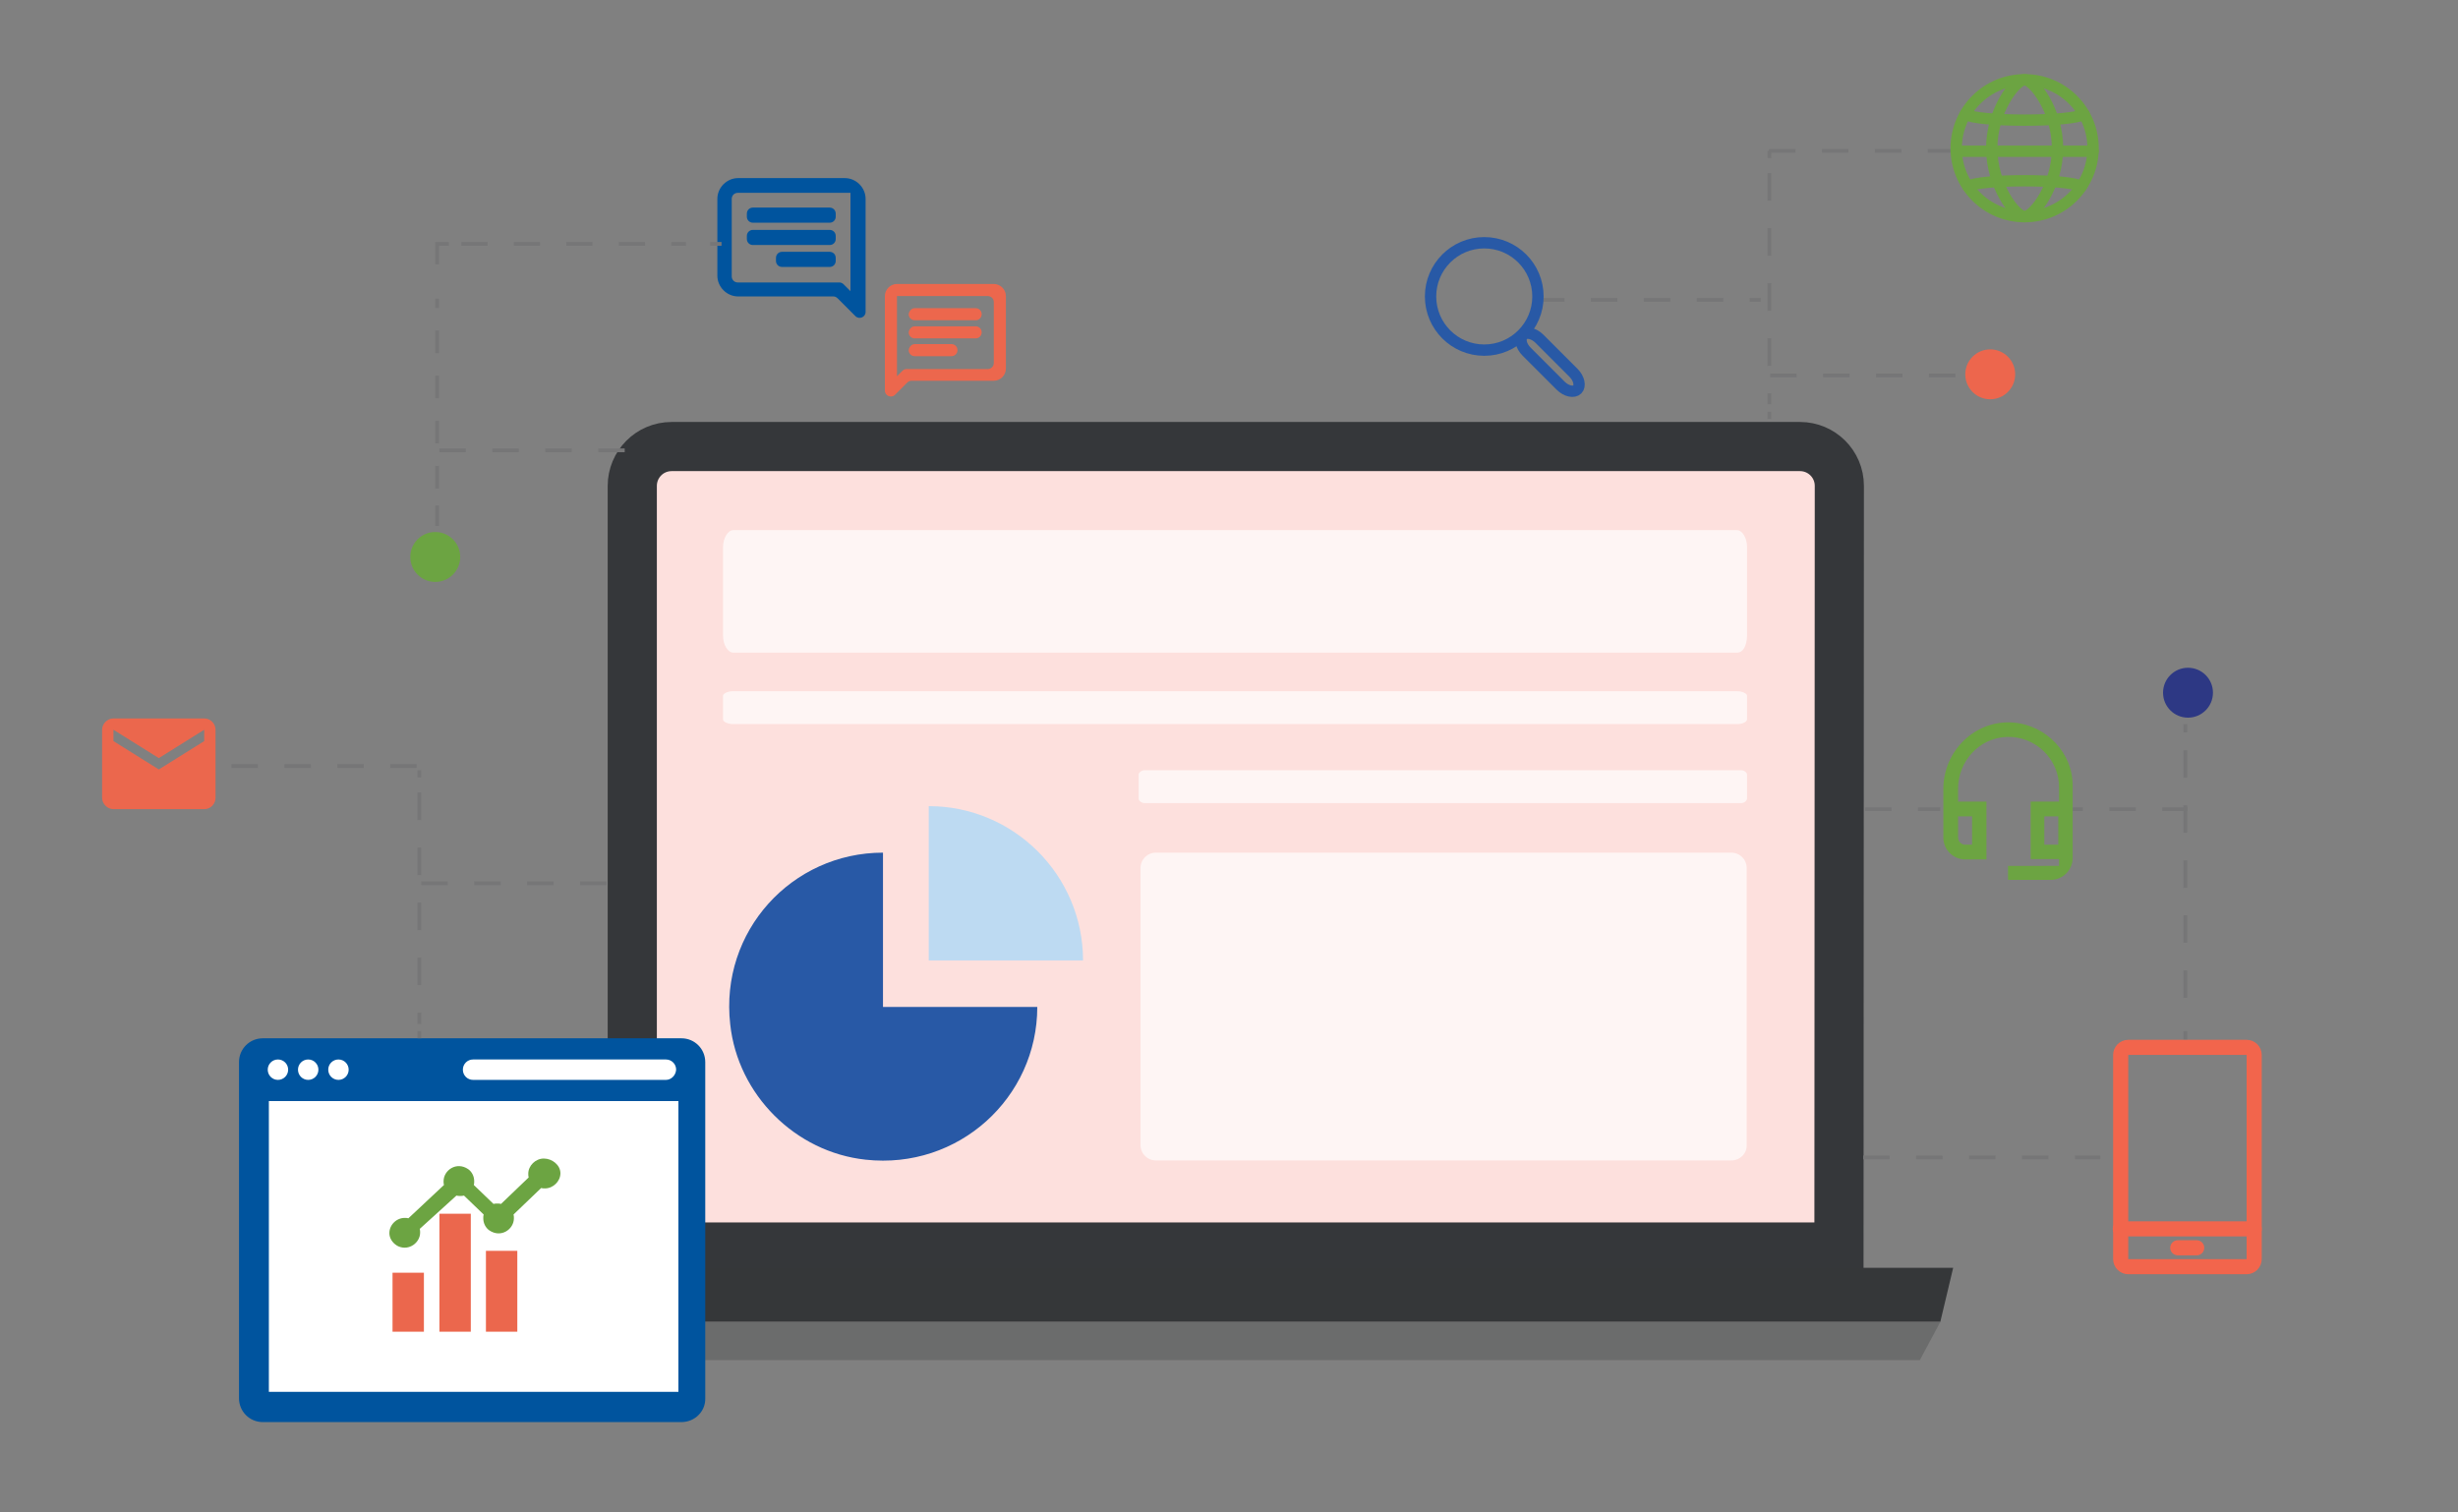
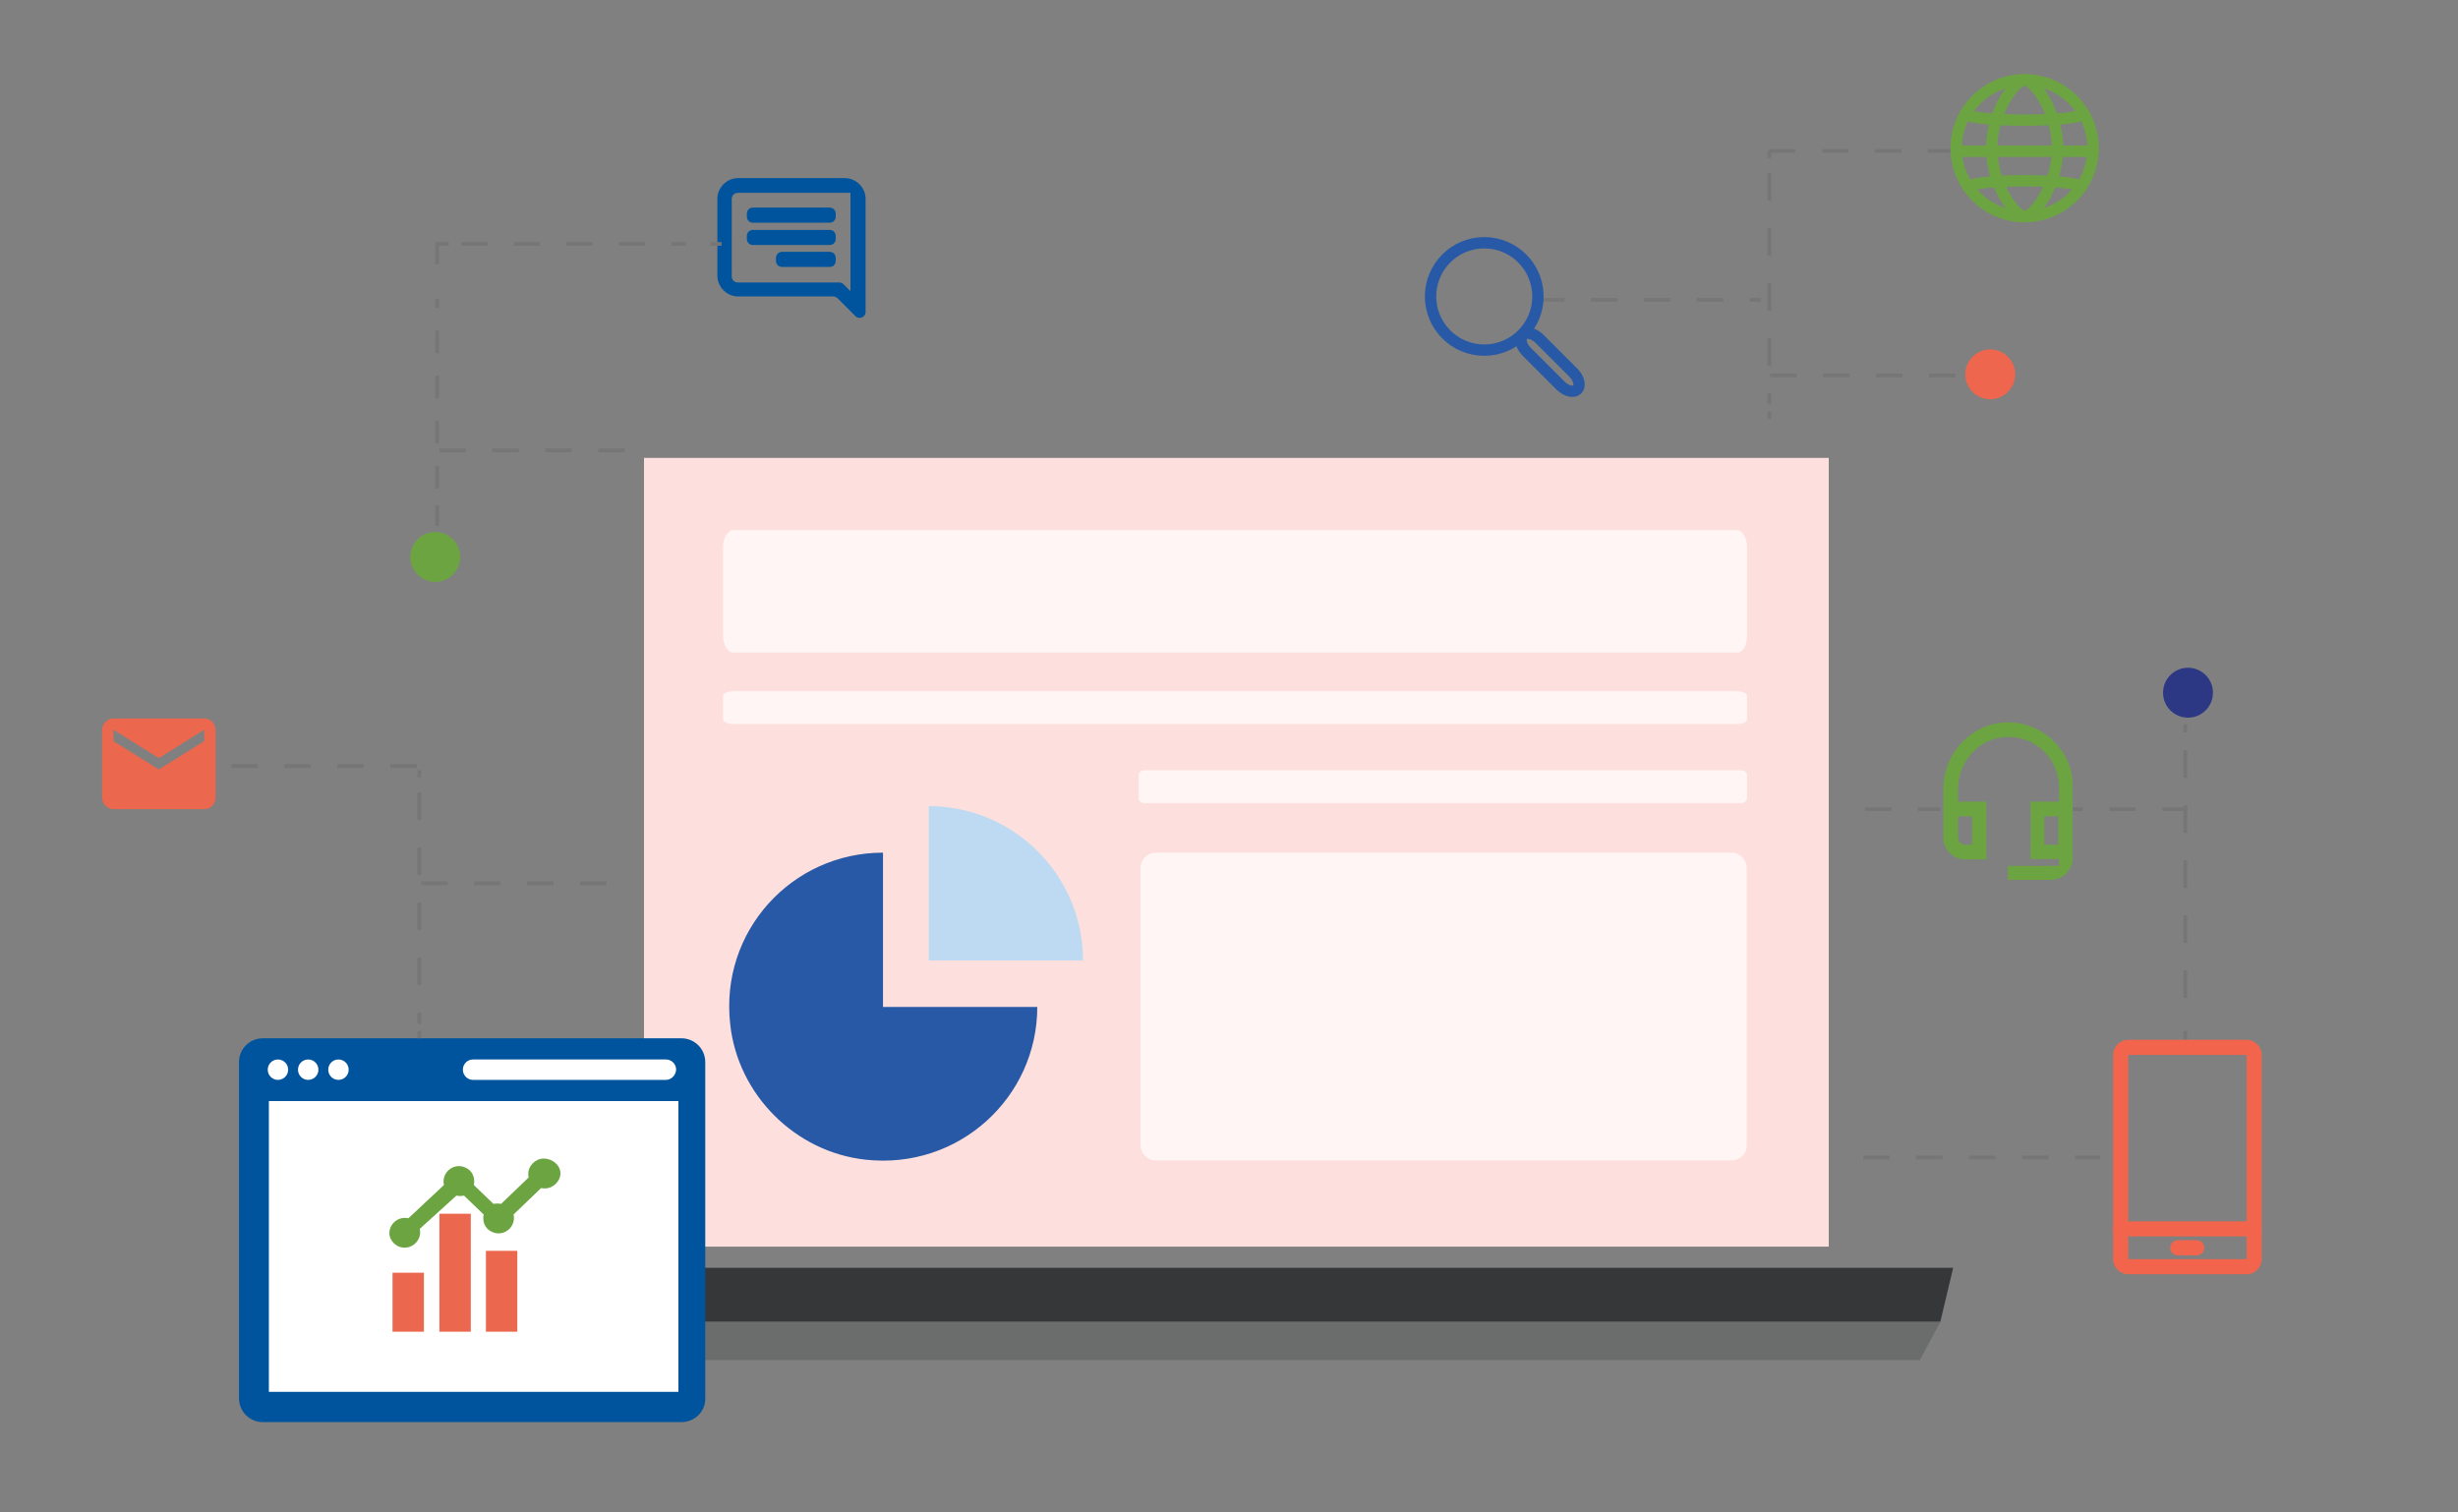
<svg xmlns="http://www.w3.org/2000/svg" version="1.1" id="Layer_1" x="0px" y="0px" viewBox="0 0 650 400" style="enable-background:new 0 0 650 400;" xml:space="preserve">
  <rect x="0" y="0" width="650" height="400" fill="#808080" stroke="none" />
  <style type="text/css">
	.st0{fill:#FDE0DD;}
	.st1{fill:none;}
	.st2{fill:none;stroke:#35373A;stroke-width:13;stroke-miterlimit:10;}
	.st3{fill:#353739;}
	.st4{fill:#6B6C6C;}
	.st5{opacity:0.67;}
	.st6{fill:#FFFFFF;}
	.st7{fill:#2859A6;}
	.st8{fill:#BDDAF2;}
	.st9{opacity:0.67;fill:#FFFFFF;}
	.st10{fill:#EC674D;}
	.st11{fill:#00549E;}
	.st12{fill:none;stroke:#767677;stroke-miterlimit:10;}
	.st13{fill:none;stroke:#767677;stroke-miterlimit:10;stroke-dasharray:6.939,6.939;}
	.st14{fill:none;stroke:#767677;stroke-miterlimit:10;stroke-dasharray:5.97,5.97;}
	.st15{fill:none;stroke:#F2654C;stroke-width:4;stroke-linecap:round;stroke-linejoin:round;stroke-miterlimit:10;}
	.st16{fill:none;stroke:#767677;stroke-miterlimit:10;stroke-dasharray:7;}
	.st17{fill:none;stroke:#6CA442;stroke-width:3;stroke-linecap:round;stroke-linejoin:round;stroke-miterlimit:10;}
	.st18{fill:none;stroke:#767677;stroke-miterlimit:10;stroke-dasharray:7.277,7.277;}
	.st19{fill:#EB674D;}
	.st20{fill:#6CA442;}
	.st21{fill:none;stroke:#2859A6;stroke-width:3;stroke-linecap:round;stroke-linejoin:round;stroke-miterlimit:10;}
	.st22{fill:#2D3884;}
	.st23{fill:#ED664D;}
</style>
  <g id="desktop">
    <rect id="XMLID_11_" x="170.3" y="121.1" class="st0" width="313.3" height="208.6" />
    <polyline id="XMLID_8_" class="st1" points="476.5,141.8 476.5,295.4 196,295.4 196,124.9 476.5,124.9 476.5,141.8  " />
    <g id="XMLID_1_">
-       <path id="XMLID_9_" class="st2" d="M486.3,329.8H167.2V128.5c0-5.7,4.6-10.4,10.4-10.4H476c5.7,0,10.4,4.6,10.4,10.4L486.3,329.8    L486.3,329.8z" />
      <polygon id="XMLID_7_" class="st3" points="138.2,335.3 516.5,335.3 513.1,349.6 143.1,349.6   " />
      <polygon id="XMLID_6_" class="st4" points="143.1,349.6 150.2,359.7 507.7,359.7 513.1,349.6   " />
    </g>
    <g id="lines" class="st5">
      <path id="XMLID_29_" class="st6" d="M459.4,172.6H193.9c-1.4,0-2.7-2-2.7-4.5v-23.4c0-2.4,1.3-4.5,2.7-4.5h265.4    c1.4,0,2.7,2,2.7,4.5v23.5C461.9,170.9,460.9,172.6,459.4,172.6z" />
      <path id="XMLID_32_" class="st6" d="M459.4,191.5H193.9c-1.4,0-2.7-0.6-2.7-1.2V184c0-0.6,1.3-1.2,2.7-1.2h265.4    c1.4,0,2.7,0.6,2.7,1.2v6.3C461.9,190.9,460.9,191.5,459.4,191.5z" />
      <path id="XMLID_40_" class="st6" d="M460.4,212.4H302.7c-0.8,0-1.6-0.6-1.6-1.2v-6.3c0-0.6,0.8-1.2,1.6-1.2h157.7    c0.8,0,1.6,0.6,1.6,1.2v6.3C461.9,211.8,461.3,212.4,460.4,212.4z" />
    </g>
    <g id="XMLID_36_">
      <path id="XMLID_38_" class="st7" d="M233.5,225.5c-24.1,0-43.2,20.8-40.4,45.4c2,18.6,17.2,33.8,35.8,35.8    c24.6,2.7,45.4-16.4,45.4-40.4h-40.8V225.5z" />
      <path id="XMLID_37_" class="st8" d="M245.6,254h40.8c0-22.5-18.3-40.8-40.8-40.8V254z" />
    </g>
    <path id="XMLID_35_" class="st9" d="M457.8,306.9H305.7c-2.3,0-4.1-1.8-4.1-4.1v-73.2c0-2.3,1.8-4.1,4.1-4.1h152.1   c2.3,0,4.1,1.8,4.1,4.1v73.2C462,305.1,460.1,306.9,457.8,306.9z" />
  </g>
-   <path id="XMLID_66_" class="st10" d="M237.2,78.3h24c0.9,0,1.6,0.7,1.6,1.6v16.1c0,0.9-0.7,1.6-1.6,1.6h-21.5  c-0.4,0-0.8,0.2-1.1,0.5l-1.4,1.4V78.3 M237.2,75.1c-1.8,0-3.2,1.5-3.2,3.2v25c0,1.4,1.7,2.1,2.7,1.1l3.2-3.2  c0.3-0.3,0.7-0.5,1.1-0.5h21.8c1.8,0,3.2-1.5,3.2-3.2V78.3c0-1.8-1.5-3.2-3.2-3.2H237.2z M241.9,91h9.7c0.9,0,1.6,0.7,1.6,1.6v0  c0,0.9-0.7,1.6-1.6,1.6h-9.7c-0.9,0-1.6-0.7-1.6-1.6v0C240.4,91.7,241.1,91,241.9,91z M241.9,86.3H258c0.9,0,1.6,0.7,1.6,1.6l0,0  c0,0.9-0.7,1.6-1.6,1.6h-16.1c-0.9,0-1.6-0.7-1.6-1.6l0,0C240.4,87,241.1,86.3,241.9,86.3z M241.9,81.5H258c0.9,0,1.6,0.7,1.6,1.6  l0,0c0,0.9-0.7,1.6-1.6,1.6h-16.1c-0.9,0-1.6-0.7-1.6-1.6l0,0C240.4,82.2,241.1,81.5,241.9,81.5z" />
  <path id="XMLID_60_" class="st11" d="M224.9,51V77l-1.8-1.8c-0.3-0.3-0.7-0.5-1.1-0.5h-26.9c-0.9,0-1.6-0.7-1.6-1.6V52.6  c0-0.9,0.7-1.6,1.6-1.6H224.9 M195.2,47.1c-3,0-5.5,2.5-5.5,5.5v20.3c0,3,2.5,5.5,5.5,5.5h25.2c0.4,0,0.8,0.2,1.1,0.5l4.7,4.7  c1,1,2.7,0.3,2.7-1.1V52.6c0-3-2.5-5.5-5.5-5.5L195.2,47.1z M219.4,70.6h-12.6c-0.9,0-1.6-0.7-1.6-1.6v-0.8c0-0.9,0.7-1.6,1.6-1.6  h12.6c0.9,0,1.6,0.7,1.6,1.6V69C221,69.9,220.3,70.6,219.4,70.6z M219.4,64.8h-20.3c-0.9,0-1.6-0.7-1.6-1.6v-0.8  c0-0.9,0.7-1.6,1.6-1.6h20.3c0.9,0,1.6,0.7,1.6,1.6v0.8C221,64.1,220.3,64.8,219.4,64.8z M219.4,58.9h-20.3c-0.9,0-1.6-0.7-1.6-1.6  v-0.8c0-0.9,0.7-1.6,1.6-1.6h20.3c0.9,0,1.6,0.7,1.6,1.6v0.8C221,58.2,220.3,58.9,219.4,58.9z" />
  <g id="XMLID_41_">
    <g id="XMLID_42_">
      <line id="XMLID_48_" class="st12" x1="187.8" y1="64.5" x2="190.8" y2="64.5" />
      <line id="XMLID_47_" class="st13" x1="122" y1="64.5" x2="181.4" y2="64.5" />
      <polyline id="XMLID_45_" class="st12" points="115.6,69.9 115.6,64.5 118.7,64.5   " />
      <line id="XMLID_44_" class="st14" x1="115.6" y1="129.2" x2="115.6" y2="79" />
      <line id="XMLID_43_" class="st12" x1="115.6" y1="139.1" x2="115.6" y2="133.7" />
    </g>
  </g>
  <g id="XMLID_59_">
    <path id="XMLID_63_" class="st15" d="M594.1,335h-31.3c-1.1,0-2-0.9-2-2v-54c0-1.1,0.9-2,2-2h31.3c1.1,0,2,0.9,2,2v54   C596.1,334.1,595.2,335,594.1,335z" />
    <line id="XMLID_62_" class="st15" x1="560.7" y1="325" x2="596.1" y2="325" />
    <line id="XMLID_61_" class="st15" x1="575.9" y1="330" x2="580.9" y2="330" />
  </g>
  <line id="XMLID_50_" class="st16" x1="492.7" y1="306.1" x2="555.4" y2="306.1" />
  <line id="XMLID_96_" class="st16" x1="493.2" y1="214" x2="513.1" y2="214" />
  <line id="XMLID_97_" class="st16" x1="543.8" y1="214" x2="578.5" y2="214" />
  <line id="XMLID_13_" class="st16" x1="111.4" y1="233.6" x2="162" y2="233.6" />
  <line id="XMLID_99_" class="st16" x1="116.2" y1="119.1" x2="165.2" y2="119.1" />
  <line id="XMLID_89_" class="st16" x1="406.7" y1="79.3" x2="465.6" y2="79.3" />
  <line id="XMLID_101_" class="st16" x1="468.1" y1="99.3" x2="520.4" y2="99.3" />
  <line id="XMLID_90_" class="st16" x1="467.8" y1="39.9" x2="526.7" y2="39.9" />
  <line id="XMLID_19_" class="st16" x1="61.2" y1="202.6" x2="111.8" y2="202.6" />
  <g id="XMLID_64_">
    <path id="bg" class="st11" d="M180.2,376.1H69.5c-3.5,0-6.3-2.8-6.3-6.3v-88.9c0-3.5,2.8-6.3,6.3-6.3h110.7c3.5,0,6.3,2.8,6.3,6.3   v88.9C186.6,373.3,183.7,376.1,180.2,376.1z" />
    <rect id="XMLID_71_" x="71.1" y="291.2" class="st6" width="108.3" height="76.9" />
    <circle id="XMLID_70_" class="st6" cx="73.5" cy="282.9" r="2.7" />
    <circle id="XMLID_69_" class="st6" cx="81.5" cy="282.9" r="2.7" />
    <path id="XMLID_68_" class="st6" d="M176.1,285.6h-51c-1.5,0-2.7-1.2-2.7-2.7l0,0c0-1.5,1.2-2.7,2.7-2.7h51c1.5,0,2.7,1.2,2.7,2.7   l0,0C178.7,284.4,177.5,285.6,176.1,285.6z" />
    <circle id="XMLID_67_" class="st6" cx="89.5" cy="282.9" r="2.7" />
  </g>
  <g id="globe_3_">
    <circle id="XMLID_12_" class="st17" cx="535.4" cy="39.2" r="18.1" />
    <path id="XMLID_10_" class="st17" d="M520.4,49.3c3.2-2,26.8-2,30,0" />
    <path id="XMLID_5_" class="st17" d="M519.7,30.2c3.1,2.1,28.3,2.1,31.4,0" />
    <path id="XMLID_4_" class="st17" d="M544.1,39.2c0,10-6.3,18.1-8.7,18.1s-8.7-8.1-8.7-18.1s6.3-18.1,8.7-18.1   S544.1,29.2,544.1,39.2z" />
    <line id="XMLID_3_" class="st17" x1="517.3" y1="40" x2="553.5" y2="40" />
  </g>
  <g id="XMLID_14_">
    <g id="XMLID_15_">
      <line id="XMLID_18_" class="st12" x1="110.9" y1="203.7" x2="110.9" y2="205.6" />
      <line id="XMLID_17_" class="st18" x1="110.9" y1="209.6" x2="110.9" y2="270.8" />
      <line id="XMLID_16_" class="st12" x1="110.9" y1="272.7" x2="110.9" y2="274.6" />
    </g>
  </g>
  <g id="XMLID_84_">
    <g id="XMLID_85_">
      <line id="XMLID_88_" class="st12" x1="467.9" y1="39.9" x2="467.9" y2="41.8" />
      <line id="XMLID_87_" class="st18" x1="467.9" y1="45.8" x2="467.9" y2="106.9" />
      <line id="XMLID_86_" class="st12" x1="467.9" y1="108.9" x2="467.9" y2="110.8" />
    </g>
  </g>
  <g id="XMLID_91_">
    <g id="XMLID_92_">
      <line id="XMLID_95_" class="st12" x1="577.9" y1="191.5" x2="577.9" y2="193.7" />
      <line id="XMLID_94_" class="st18" x1="577.9" y1="198.4" x2="577.9" y2="270.4" />
      <line id="XMLID_93_" class="st12" x1="577.9" y1="272.7" x2="577.9" y2="274.9" />
    </g>
  </g>
  <path id="XMLID_73_" class="st19" d="M54,190H30c-1.6,0-3,1.4-3,3l0,18c0,1.6,1.4,3,3,3h24c1.7,0,3-1.4,3-3v-18  C57,191.4,55.7,190,54,190z M54,196l-12,7.5L30,196v-3l12,7.5l12-7.5V196z" />
  <path id="XMLID_76_" class="st19" d="M116.2,352.2h8.3V321h-8.3V352.2z M103.8,352.2h8.3v-15.6h-8.3V352.2z M128.5,330.8v21.4h8.3  v-21.4H128.5z" />
  <g id="XMLID_72_">
    <g id="XMLID_74_">
      <path id="XMLID_75_" class="st20" d="M148.2,310.3c0,2.1-1.9,4-4.1,4c-0.3,0-0.7,0-1-0.1l-7.3,7c0.1,0.3,0.1,0.7,0.1,1    c0,2.9-3.4,5.3-6.5,3.2c-1-0.7-1.6-1.9-1.6-3.2c0-0.3,0-0.7,0.1-1l-5.2-5c-0.3,0.1-0.7,0.1-1,0.1s-0.7,0-1-0.1L111,325    c0.1,0.3,0.1,0.7,0.1,1c0,2.6-2.9,4.9-5.8,3.6c-1.2-0.6-2.1-1.7-2.3-3c-0.3-2.4,1.7-4.5,4-4.5c0.3,0,0.7,0,1,0.1l9.4-8.8    c-0.1-0.3-0.1-0.7-0.1-1c0-2.9,3.4-5.3,6.5-3.2c1,0.7,1.6,1.9,1.6,3.2c0,0.3,0,0.7-0.1,1l5.2,5c0.3-0.1,0.7-0.1,1-0.1    c0.3,0,0.7,0,1,0.1l7.3-7c-0.1-0.3-0.1-0.7-0.1-1c0-2.1,1.9-4,4.1-4S148.2,308.1,148.2,310.3z" />
    </g>
  </g>
  <g id="XMLID_81_">
    <circle id="XMLID_83_" class="st21" cx="392.5" cy="78.4" r="14.2" />
    <path id="XMLID_82_" class="st21" d="M417.1,103L417.1,103c-0.9,0.9-2.9,0.5-4.4-1l-9-9c-1.5-1.5-1.9-3.4-1-4.4l0,0   c0.9-0.9,2.9-0.5,4.4,1l9,9C417.6,100.1,418,102.1,417.1,103z" />
  </g>
  <path id="XMLID_103_" class="st20" d="M544.3,215.8v7.6c0,0,0,0,0,0h-3.7c0,0,0,0,0,0v-7.5c0,0,0,0,0,0H544.3 M521.5,215.8v7.6  c0,0,0,0,0,0h-1.8c-1.1,0-1.9-0.9-1.9-1.9v-5.6c0,0,0,0,0,0H521.5 M532.4,191.1c-10.1-0.8-18.5,7.5-18.5,17.6v12.8  c0,3.2,2.6,5.8,5.8,5.8h5.6c0,0,0,0,0,0V212c0,0,0,0,0,0h-7.5c0,0,0,0,0,0v-3.4c0-7.2,5.5-13.4,12.8-13.7  c7.6-0.3,13.9,5.8,13.9,13.3v3.8c0,0,0,0,0,0h-7.5c0,0,0,0,0,0v15.2c0,0,0,0,0,0h7.5c0,0,0,0,0,0v1.8c0,0,0,0,0,0H531c0,0,0,0,0,0  v3.7c0,0,0,0,0,0h11.3c3.2,0,5.8-2.6,5.8-5.8v-19C548.2,199.2,541.2,191.8,532.4,191.1z" />
  <circle id="XMLID_80_" class="st22" cx="578.6" cy="183.2" r="6.6" />
  <circle id="XMLID_98_" class="st20" cx="115.1" cy="147.3" r="6.6" />
  <circle id="XMLID_100_" class="st23" cx="526.3" cy="99" r="6.6" />
</svg>